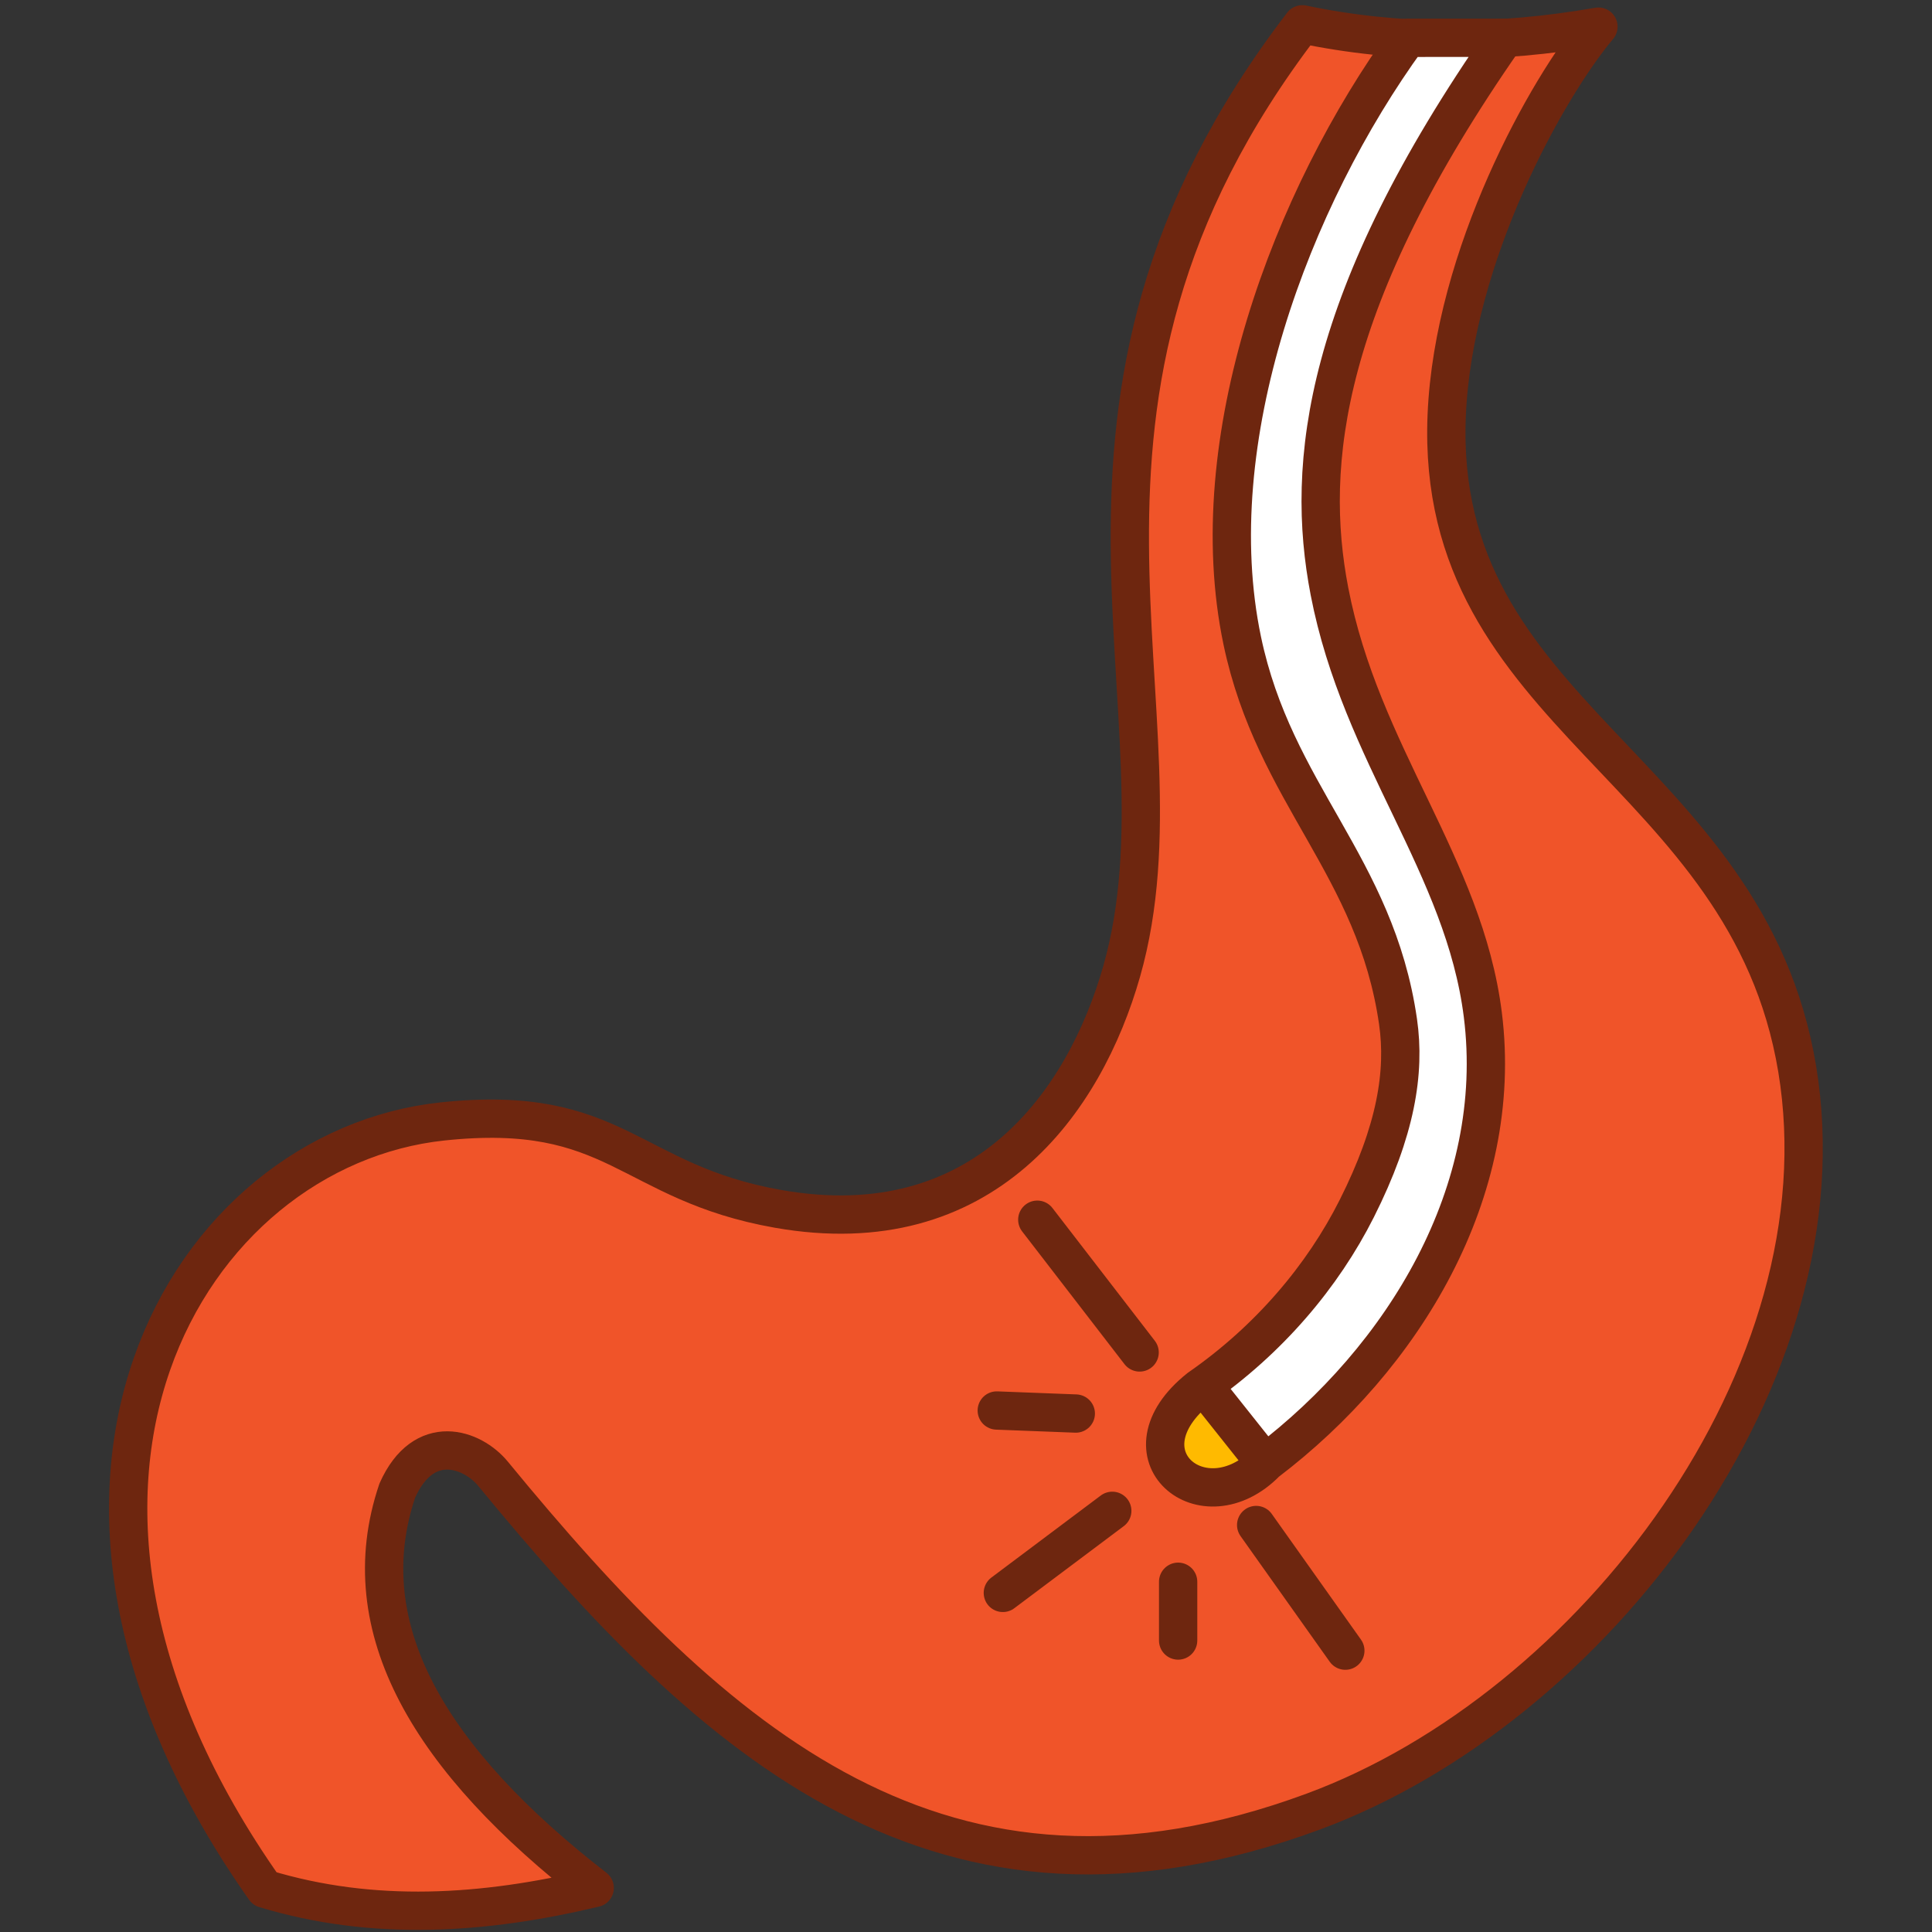
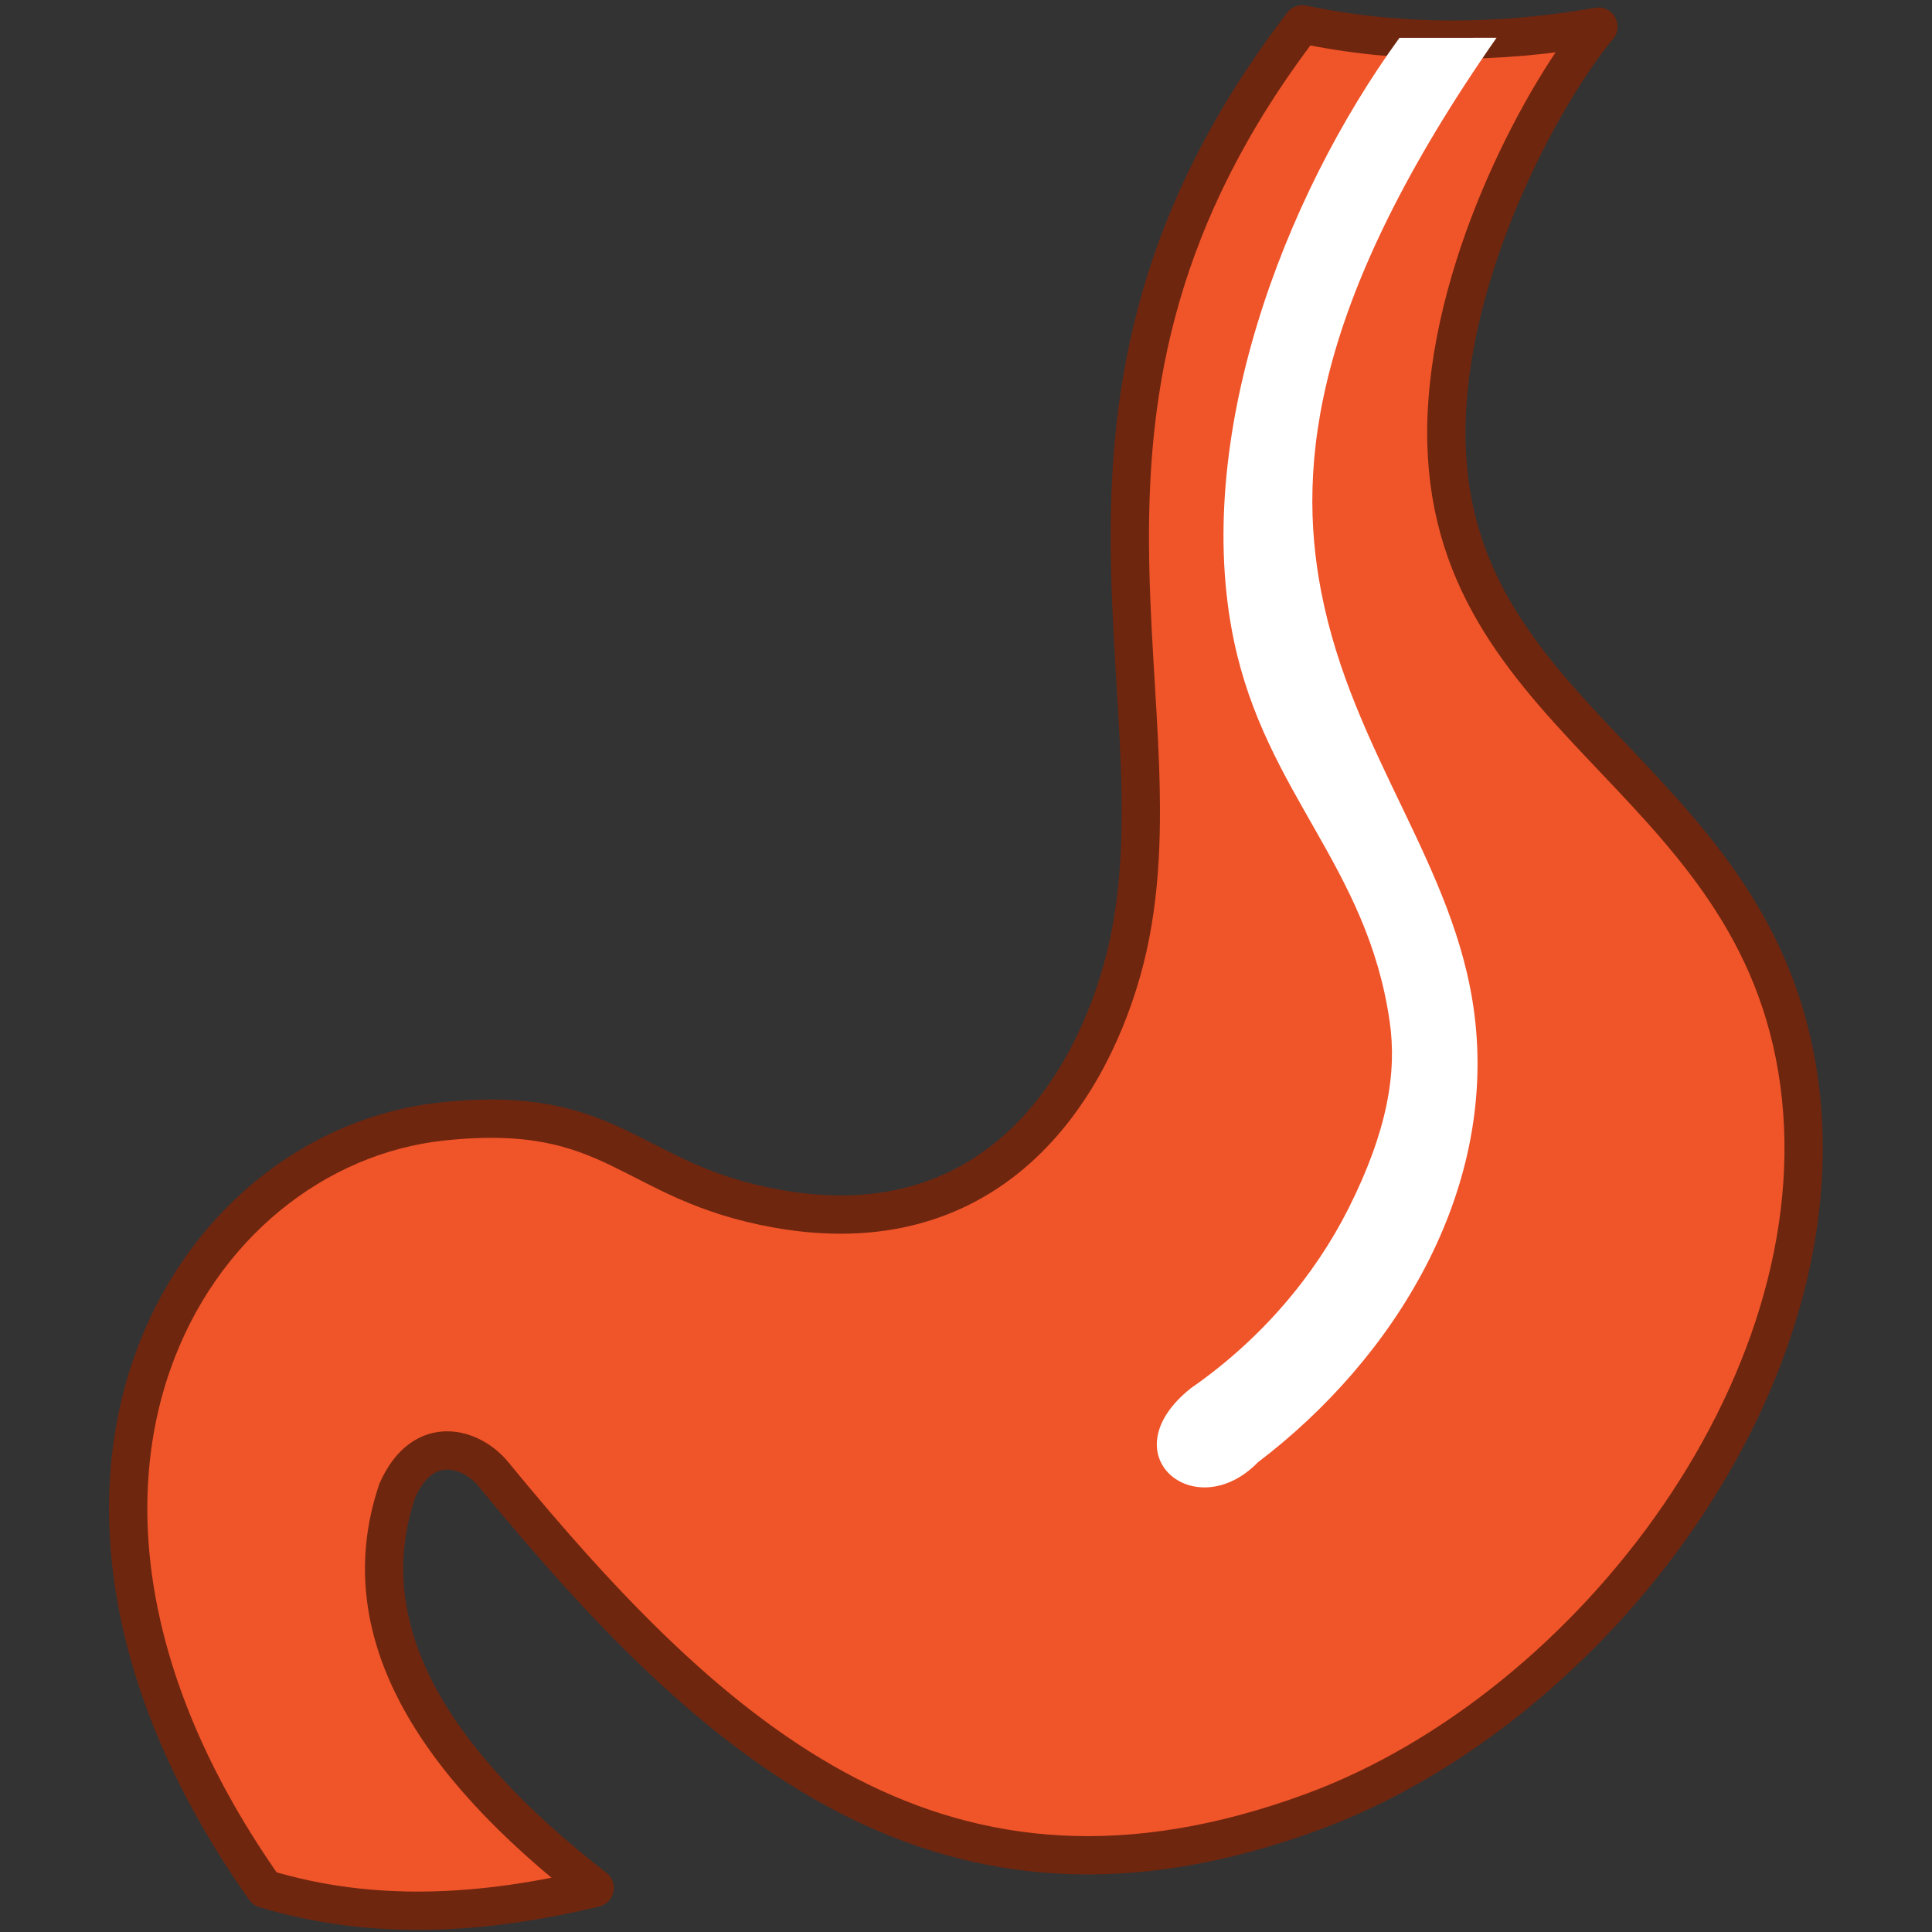
<svg xmlns="http://www.w3.org/2000/svg" version="1.1" id="Слой_1" x="0px" y="0px" viewBox="0 0 500 500" style="enable-background:new 0 0 500 500;" xml:space="preserve">
  <rect x="0" y="0" width="500" height="500" fill="#333333" stroke="none" />
  <g>
    <path style="fill-rule:evenodd;clip-rule:evenodd;fill:#F05429;stroke:#6E260F;stroke-width:9.911;stroke-linecap:round;stroke-linejoin:round;stroke-miterlimit:22.926;" d="   M337.046,6.294c24.828,5.2,50.4,5.192,76.627,0.601c-13.295,15.823-37.535,59.191-39.268,100.595   c-3.275,78.234,77.737,91.087,90.699,169.111c13.127,79.02-52.932,165.54-125.24,192.237   c-95.979,35.436-154.878-17.556-212.258-87.413c-5.344-6.507-17.915-11.07-24.797,4.353c-12.05,35.764,8.606,69.851,51.101,102.818   c-28.774,6.876-57.319,8.727-85.395,0.216C-4.892,384.589,48.71,297.2,114.52,290.228c45.132-4.781,48.055,15.796,86.871,22.63   c53.215,9.368,79.27-27.679,88.89-61.443C309.522,183.881,261.108,105.427,337.046,6.294L337.046,6.294z" />
    <path style="fill-rule:evenodd;clip-rule:evenodd;fill:#FFFFFF;" d="M362.187,9.786l25.117-0.008   c-47.145,67.567-51.78,110.204-45.393,143.281c8.154,42.23,34.82,70.949,39.68,109.52c5.776,45.836-20.568,88.9-56.033,115.852   c-16.279,16.69-38.851-2.024-17.369-19.164c18.148-12.586,32.016-29.073,40.778-46.478c10.179-20.217,12.565-35.323,10.688-48.366   c-5.819-40.442-31.993-58.838-40.327-98.65C308.49,113.983,331.938,51.392,362.187,9.786L362.187,9.786z" />
-     <polygon style="fill-rule:evenodd;clip-rule:evenodd;fill:#FFBA00;" points="302.235,361.558 314.952,361.558 326.331,374.407    321.873,381.563 302.235,381.563 302.235,361.558  " />
-     <path style="fill:none;stroke:#6E260F;stroke-width:9.911;stroke-linecap:round;stroke-linejoin:round;stroke-miterlimit:22.926;" d="   M311.534,358.657l15.04,18.923 M268.45,315.66l26.486,34.353 M257.96,365.038l20.455,0.786 M259.534,412.241L287.855,391    M304.901,424.566v-15.21 M325.093,394.671l23.077,32.517 M364.343,9.786l25.117-0.008   c-47.145,67.567-51.78,110.204-45.393,143.281c8.155,42.23,34.82,70.949,39.681,109.52c5.776,45.836-20.569,88.9-56.033,115.852   c-16.279,16.69-38.851-2.024-17.369-19.164c18.148-12.586,32.016-29.073,40.778-46.478c10.179-20.217,12.565-35.323,10.688-48.366   c-5.82-40.442-31.993-58.838-40.327-98.65C310.645,113.983,334.094,51.392,364.343,9.786L364.343,9.786z" />
  </g>
</svg>